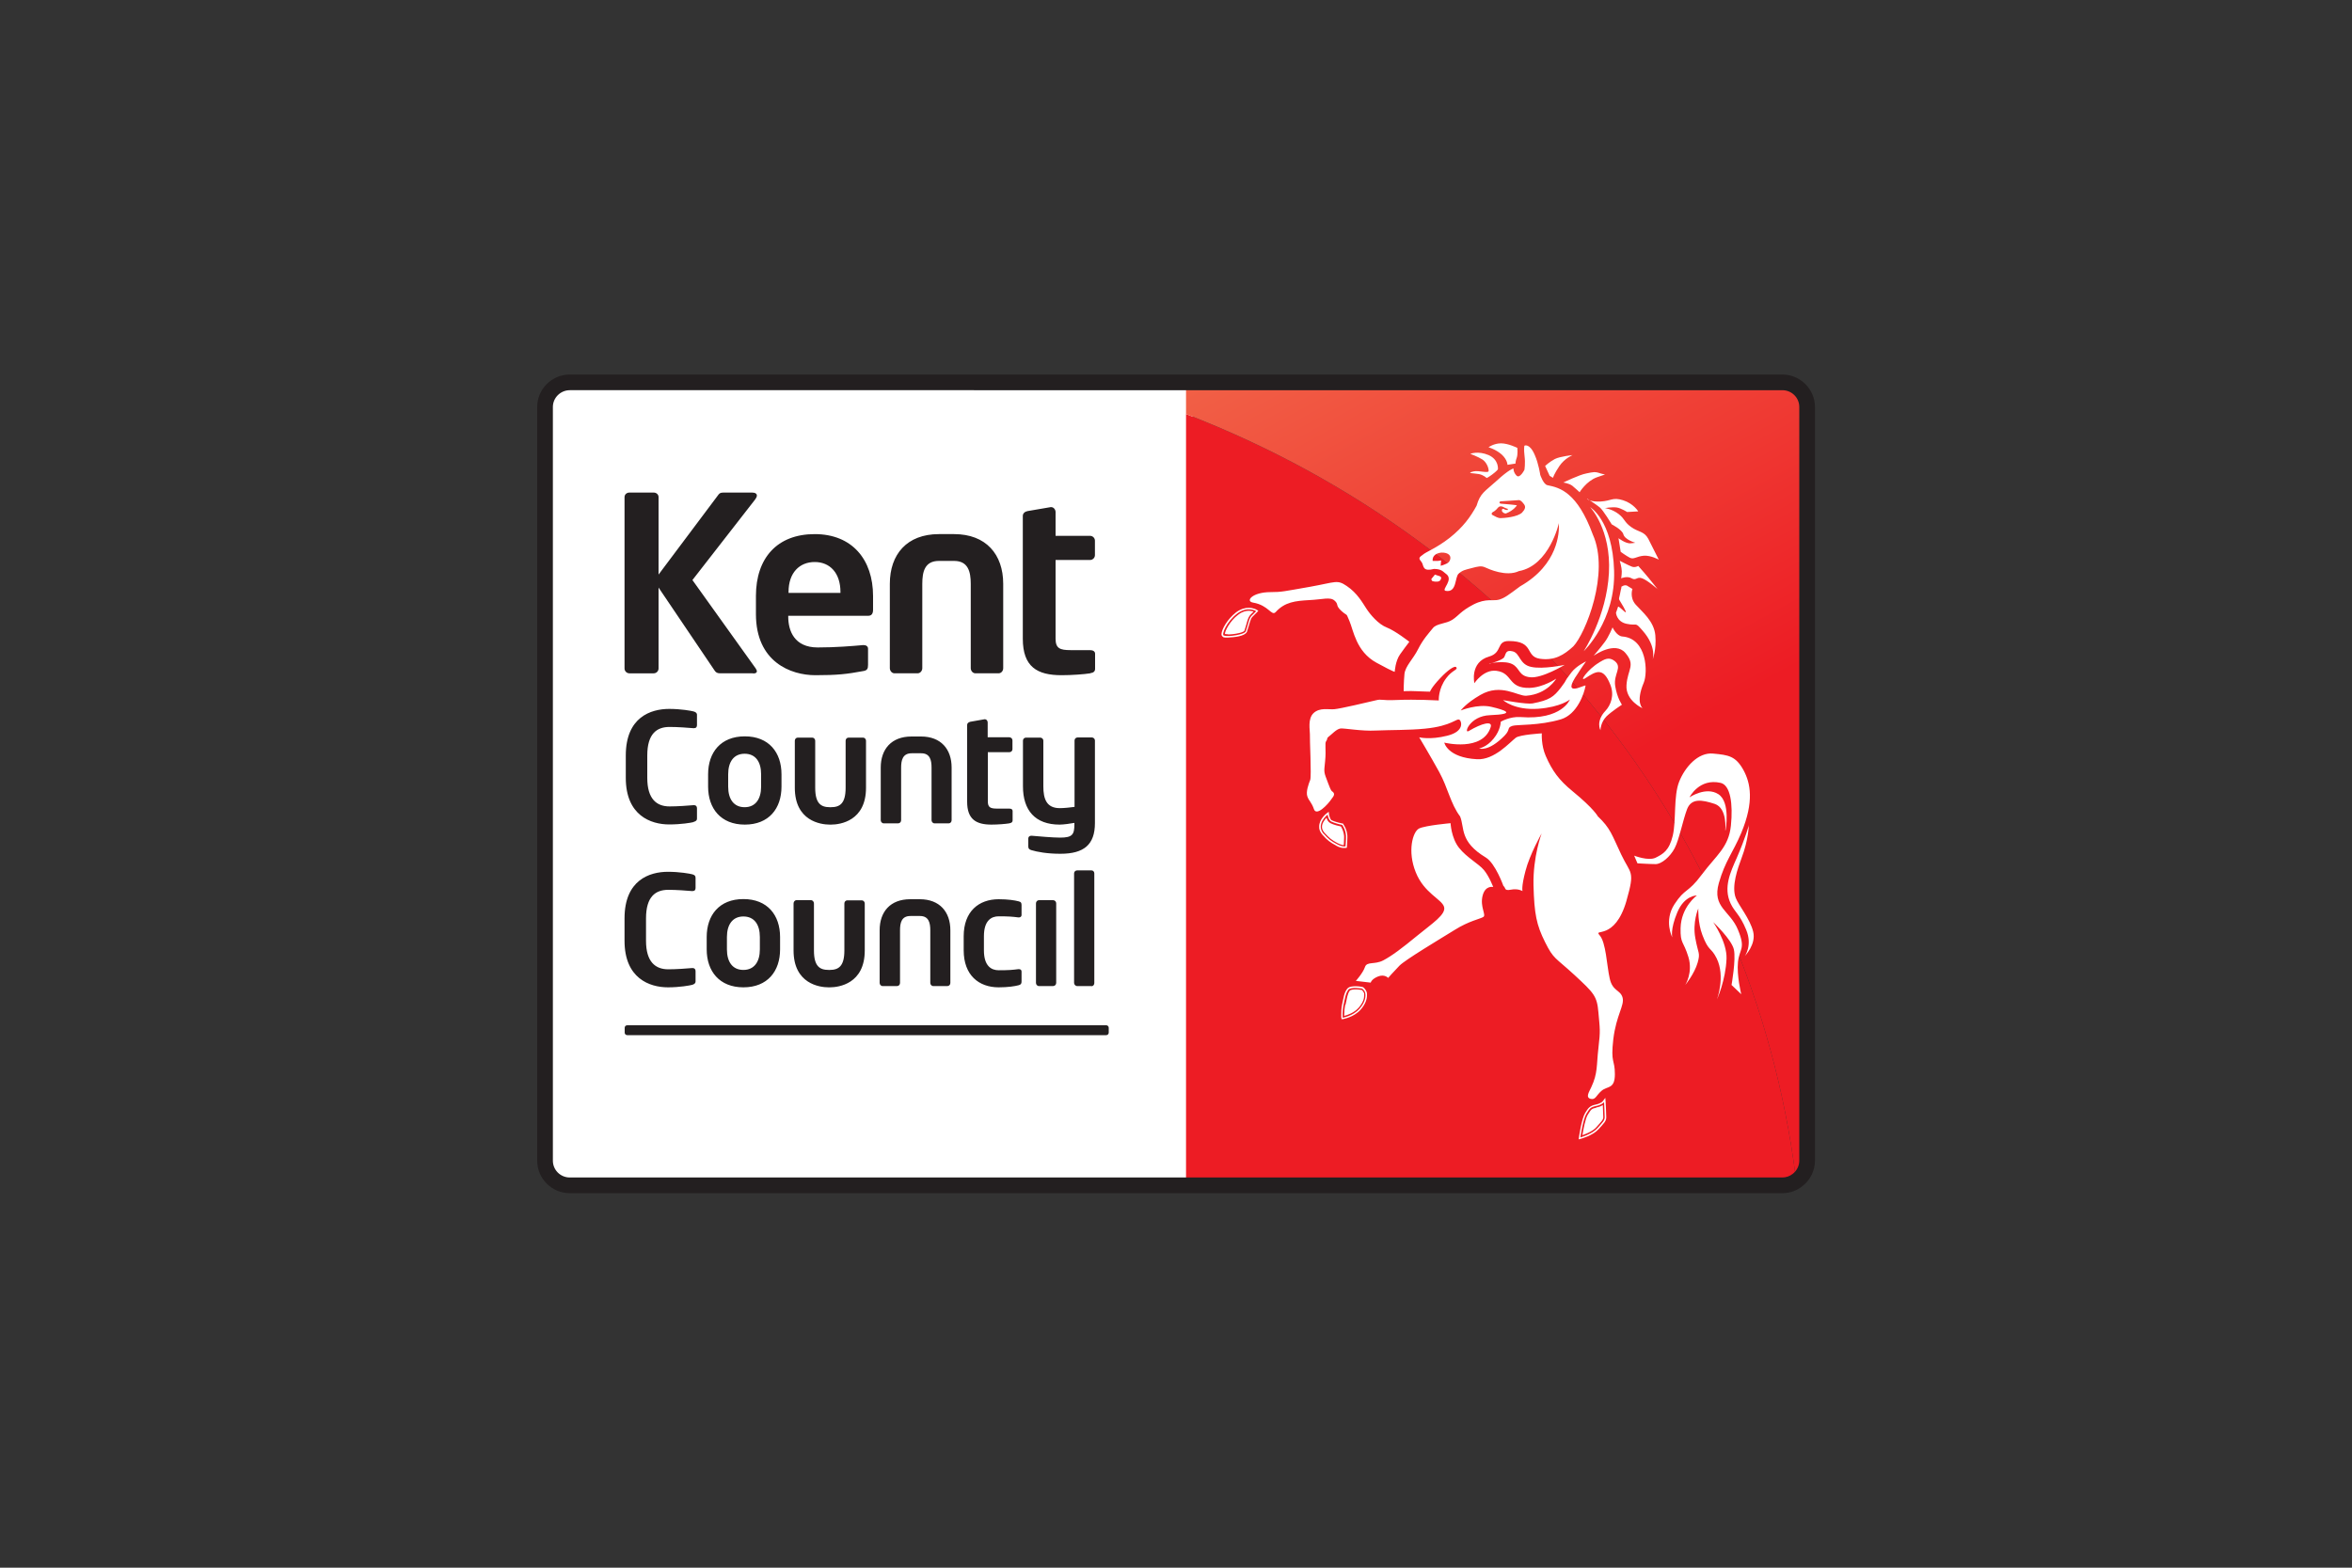
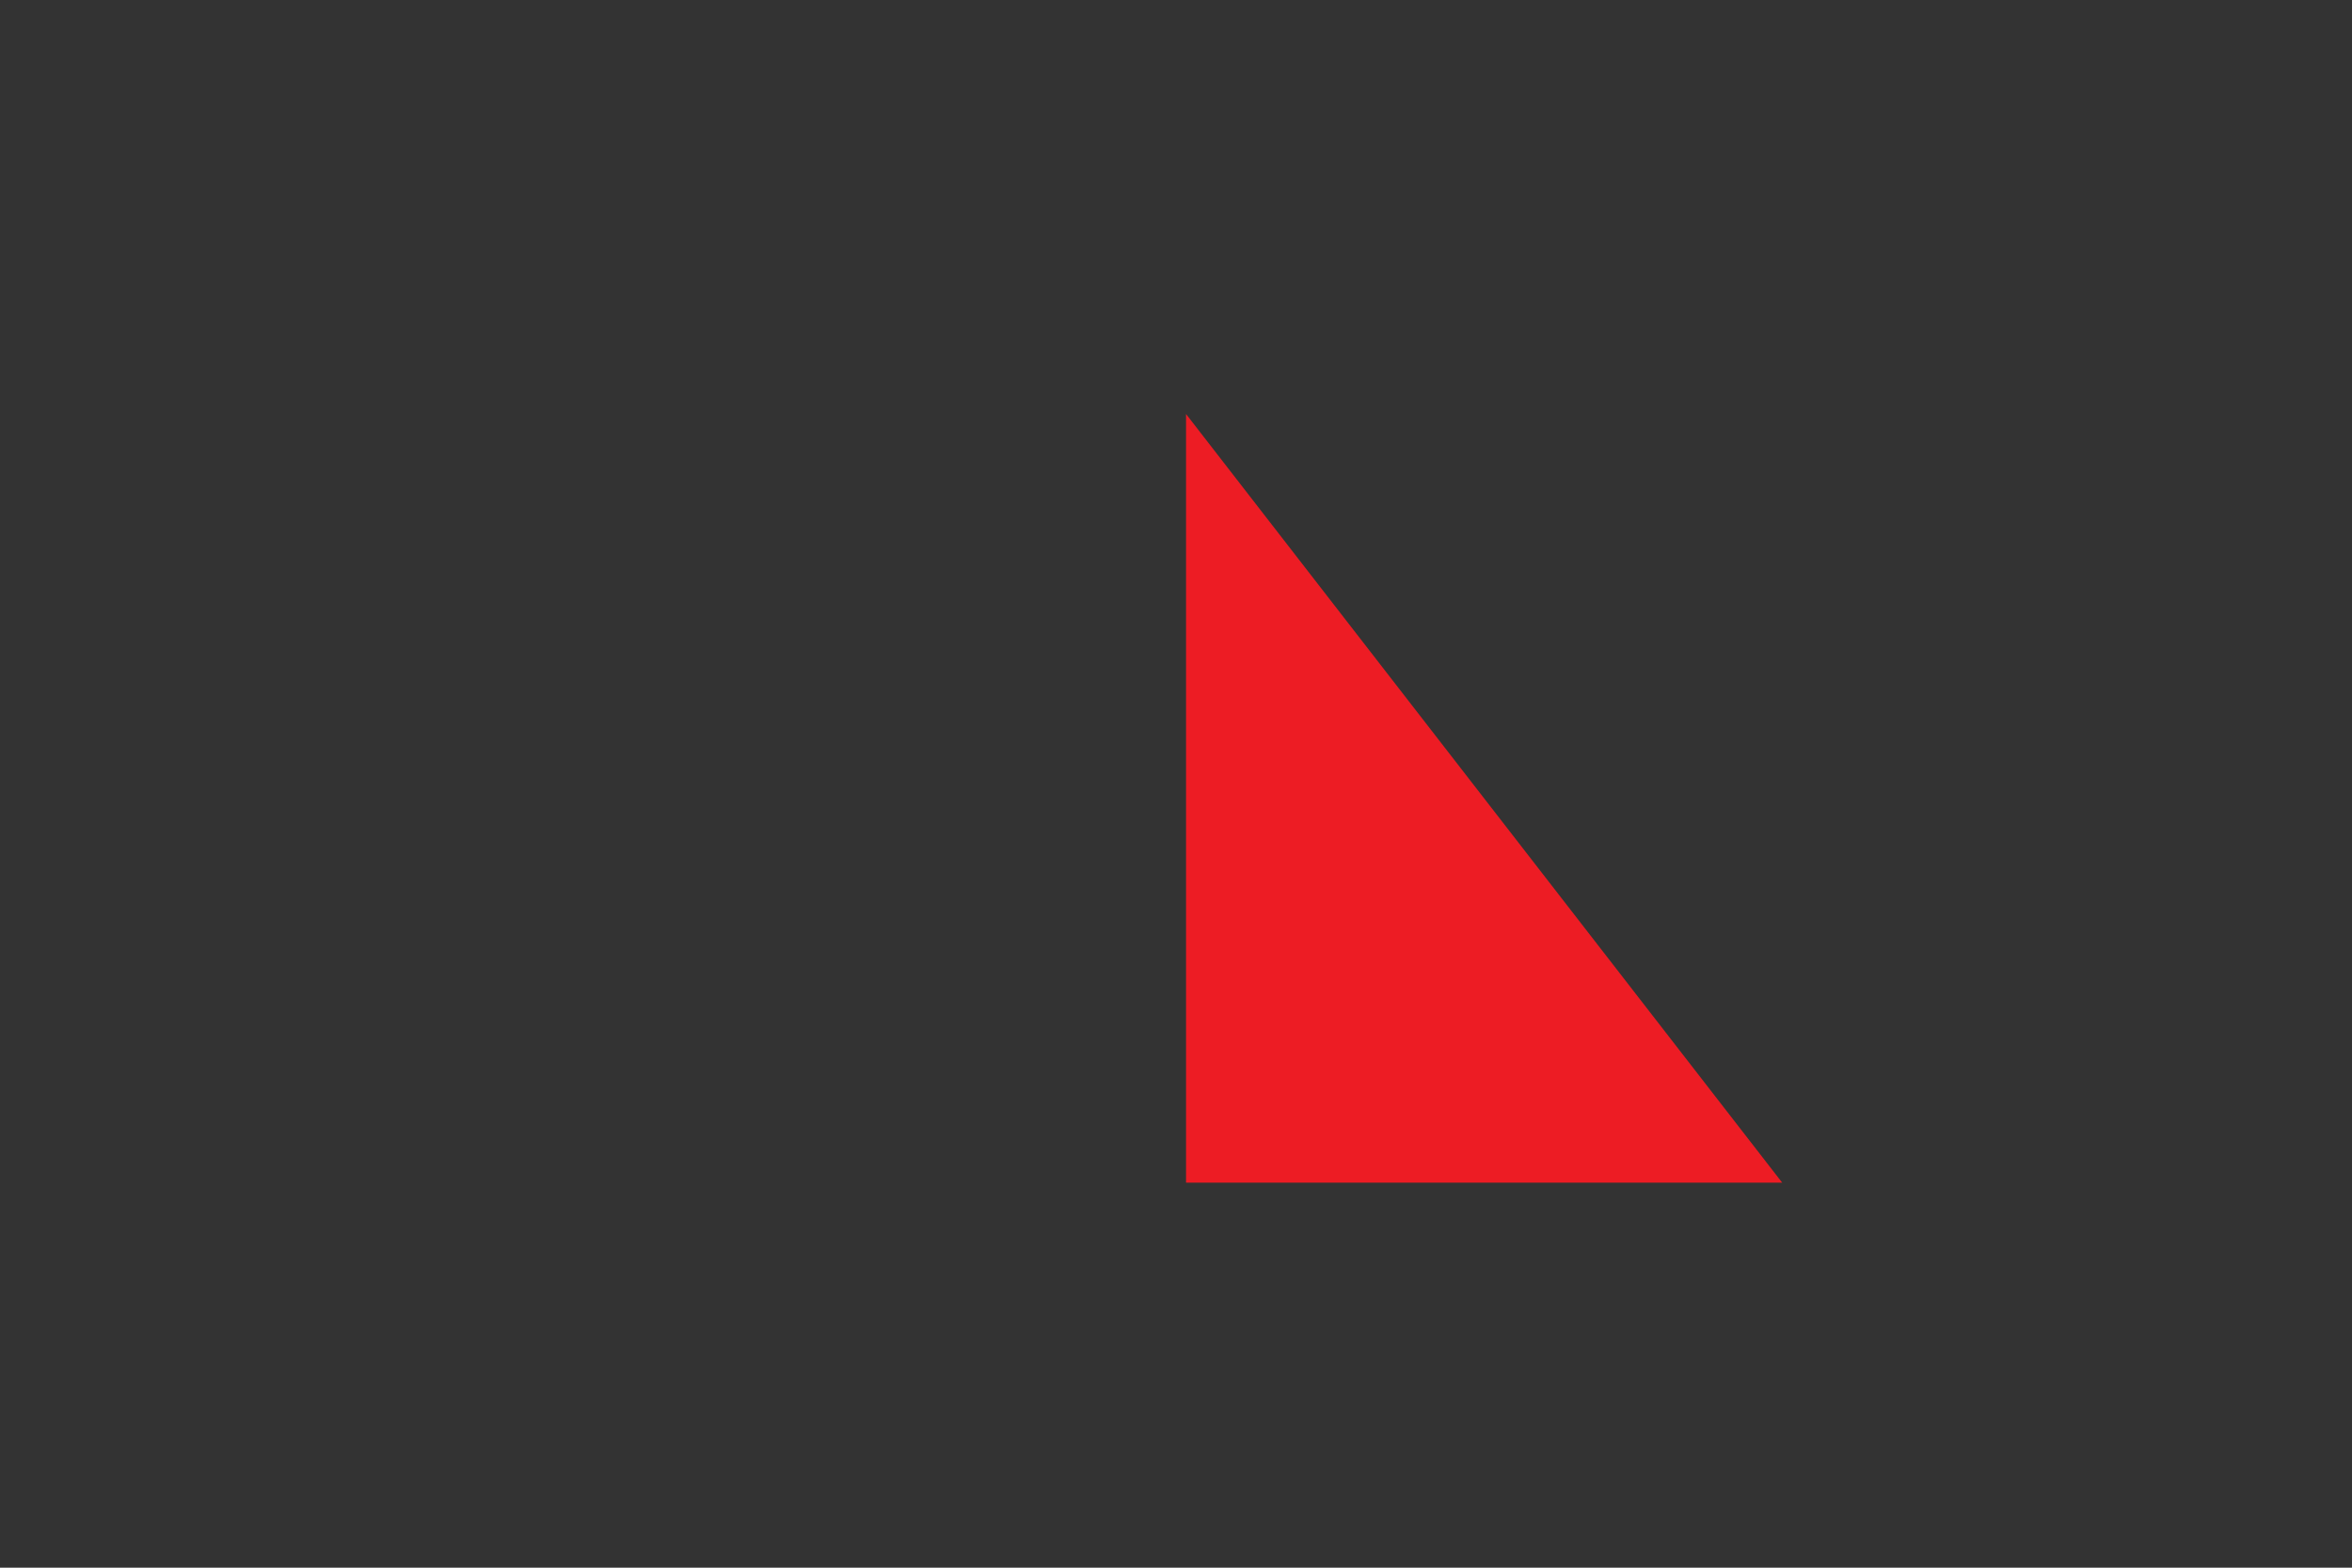
<svg xmlns="http://www.w3.org/2000/svg" id="Layer_1" viewBox="0 0 150 100">
  <rect x="0" y="0" width="150" height="100" fill="#333333" stroke="none" />
  <defs>
    <style>.cls-1{fill:#231f20;}.cls-2{fill:url(#linear-gradient);}.cls-3{fill:#ed1c24;}.cls-4{fill:#fff;}</style>
    <linearGradient id="linear-gradient" x1="-363.15" y1="1496.02" x2="-345.34" y2="1528.8" gradientTransform="translate(452 -1482)" gradientUnits="userSpaceOnUse">
      <stop offset="0" stop-color="#f26649" />
      <stop offset="1" stop-color="#ed1c24" />
    </linearGradient>
  </defs>
-   <path class="cls-4" d="M76.08,24.56h-39.74c-.78,0-1.41.63-1.41,1.4v48.08c0,.78.63,1.4,1.41,1.4h39.74V24.56Z" />
-   <path class="cls-3" d="M75.64,26.41v49.03h38.02c.33,0,.63-.12.87-.31-2.81-22.11-17.64-40.5-38.89-48.72,0,0,0,0,0,0Z" />
-   <path class="cls-2" d="M113.66,24.56h-38.02v1.85c21.25,8.22,36.08,26.62,38.89,48.72.34-.26.54-.67.54-1.1V25.96c0-.77-.63-1.4-1.41-1.4h0Z" />
-   <path class="cls-1" d="M48.03,42.95h-2.09c-.19,0-.28-.05-.36-.17l-3.58-5.3v5.16c0,.17-.14.31-.31.31h-1.55c-.17,0-.31-.14-.31-.31v-10.93c0-.17.14-.29.31-.29h1.55c.17,0,.31.12.31.29v4.94l3.83-5.11c.08-.11.19-.12.36-.12h1.78c.2,0,.3.08.3.19,0,.08-.05.17-.11.25l-4,5.14,4.03,5.63c.05.08.08.14.08.19,0,.09-.08.14-.24.14ZM55.37,39.28h-5.1v.05c0,.9.38,1.97,1.88,1.97,1.14,0,2.22-.09,2.88-.15h.05c.16,0,.28.08.28.23v1.03c0,.25-.05.36-.33.4-1.02.19-1.63.26-3.03.26-1.56,0-3.79-.84-3.79-3.9v-1.15c0-2.43,1.36-3.95,3.75-3.95s3.72,1.63,3.72,3.95v.87c0,.25-.09.39-.31.39ZM53.6,37.76c0-1.21-.67-1.91-1.64-1.91s-1.67.68-1.67,1.91v.06h3.31s0-.06,0-.06ZM63.68,42.95h-1.47c-.17,0-.3-.16-.3-.33v-5.38c0-.76-.16-1.46-1.06-1.46h-.97c-.91,0-1.06.7-1.06,1.46v5.38c0,.17-.13.33-.3.33h-1.47c-.17,0-.3-.16-.3-.33v-5.38c0-1.88,1.09-3.17,3.13-3.17h.97c2.03,0,3.13,1.29,3.13,3.17v5.38c0,.17-.12.33-.3.33ZM69.53,42.95c-.38.06-1.17.12-1.83.12-1.55,0-2.47-.53-2.47-2.33v-7.83c0-.17.14-.28.31-.31l1.46-.25h.05c.14,0,.27.15.27.31v1.52h2.2c.17,0,.31.14.31.31v.92c0,.17-.14.31-.31.31h-2.2v5.02c0,.62.28.73.95.73h1.24c.2,0,.33.08.33.23v.96c0,.16-.09.25-.3.28ZM44.23,52.44c-.15.04-.79.15-1.55.15-1.17,0-2.77-.57-2.77-2.97v-1.43c0-2.44,1.59-2.97,2.77-2.97.75,0,1.4.12,1.55.16.13.04.22.09.22.22v.65c0,.12-.05.2-.2.2h-.02c-.34-.03-1.01-.08-1.53-.08-.82,0-1.42.44-1.42,1.82v1.43c0,1.35.6,1.82,1.42,1.82.52,0,1.18-.05,1.53-.08h.02c.15,0,.2.09.2.2v.65c0,.14-.09.18-.22.22ZM47.5,52.6c-1.53,0-2.34-1.03-2.34-2.42v-.79c0-1.39.8-2.42,2.34-2.42s2.34,1.03,2.34,2.42v.79c0,1.39-.8,2.42-2.34,2.42ZM48.54,49.39c0-.8-.36-1.31-1.05-1.31s-1.05.51-1.05,1.31v.79c0,.8.36,1.31,1.05,1.31s1.05-.52,1.05-1.31v-.79ZM52.98,52.6h-.06c-.58,0-2.23-.23-2.23-2.35v-3c0-.11.08-.2.19-.2h.92c.11,0,.19.1.19.2v3c0,1.01.37,1.24.94,1.24h.06c.57,0,.94-.23.94-1.24v-3c0-.11.08-.2.19-.2h.92c.11,0,.19.1.19.2v3c0,2.12-1.65,2.35-2.23,2.35ZM60.52,52.52h-.92c-.11,0-.19-.1-.19-.2v-3.36c0-.48-.1-.91-.66-.91h-.61c-.57,0-.67.44-.67.91v3.36c0,.11-.08.2-.19.2h-.92c-.11,0-.19-.1-.19-.2v-3.36c0-1.17.68-1.98,1.96-1.98h.61c1.27,0,1.95.81,1.95,1.98v3.36c0,.11-.08.2-.18.2ZM64.37,52.52c-.24.04-.73.08-1.14.08-.97,0-1.55-.33-1.55-1.46v-4.9c0-.11.09-.17.2-.2l.91-.16h.03c.09,0,.17.1.17.2v.95h1.38c.11,0,.2.09.2.19v.57c0,.11-.09.19-.19.19,0,0,0,0,0,0h-1.38v3.14c0,.39.17.46.6.46h.77c.13,0,.21.05.21.15v.6c0,.1-.06.16-.18.18ZM67.61,54.46c-.82,0-1.47-.12-1.83-.23-.14-.04-.2-.1-.2-.23v-.52c0-.1.08-.17.19-.17h.02c.44.04,1.37.12,1.82.12.79,0,.91-.2.91-.86v-.08c-.2.04-.7.11-.94.11-1.57,0-2.34-.92-2.34-2.44v-2.92c0-.11.09-.19.2-.19h.9c.11,0,.2.09.2.19v2.92c0,.8.2,1.39,1.05,1.39.24,0,.67-.04.94-.08v-4.24c0-.11.09-.19.2-.19h.9c.11,0,.2.09.2.19v5.27c0,1.38-.7,1.96-2.2,1.96ZM44.15,62.82c-.15.04-.79.16-1.55.16-1.17,0-2.77-.57-2.77-2.97v-1.43c0-2.44,1.59-2.97,2.77-2.97.75,0,1.4.12,1.55.16.13.04.21.08.21.22v.65c0,.12-.05.2-.2.2h-.02c-.34-.03-1.01-.08-1.52-.08-.82,0-1.42.44-1.42,1.82v1.43c0,1.35.6,1.82,1.42,1.82.52,0,1.18-.05,1.52-.08h.02c.15,0,.2.09.2.2v.65c0,.13-.09.18-.21.22,0,0,0,0,0,0ZM47.41,62.98c-1.53,0-2.34-1.03-2.34-2.42v-.79c0-1.39.8-2.42,2.34-2.42s2.34,1.03,2.34,2.42v.79c0,1.39-.8,2.42-2.34,2.42ZM48.46,59.77c0-.8-.36-1.31-1.05-1.31s-1.05.52-1.05,1.31v.79c0,.8.36,1.31,1.05,1.31s1.05-.52,1.05-1.31v-.79ZM52.9,62.98h-.06c-.58,0-2.23-.23-2.23-2.35v-3c0-.11.08-.21.19-.21h.92c.11,0,.19.1.19.21v3c0,1.01.37,1.24.94,1.24h.06c.57,0,.94-.23.94-1.24v-3c0-.11.08-.2.19-.2h.92c.11,0,.19.1.19.2v3c0,2.12-1.65,2.35-2.23,2.35,0,0,0,0,0,0ZM60.44,62.9h-.92c-.11,0-.19-.1-.19-.2v-3.36c0-.48-.1-.91-.66-.91h-.61c-.57,0-.66.44-.66.91v3.36c0,.11-.08.2-.19.2h-.92c-.11,0-.19-.1-.19-.2v-3.36c0-1.18.68-1.98,1.95-1.98h.61c1.27,0,1.95.81,1.95,1.98v3.36c0,.11-.08.2-.19.2h0s0,0,0,0ZM64.95,62.85c-.23.06-.67.13-1.26.13-1.27,0-2.23-.78-2.23-2.36v-.9c0-1.58.96-2.36,2.23-2.36.6,0,1.03.07,1.26.13.17.04.2.1.2.25v.63c0,.1-.08.15-.17.15h-.03c-.39-.05-.63-.07-1.26-.07-.46,0-.94.26-.94,1.27v.9c0,1.01.48,1.27.94,1.27.63,0,.87-.02,1.26-.07h.03c.1,0,.17.05.17.15v.63c0,.15-.04.21-.2.25h0s0,0,0,0ZM67.16,62.9h-.9c-.11,0-.19-.1-.19-.2v-5.08c0-.11.09-.2.19-.2h.9c.11,0,.2.09.2.2v5.08c0,.11-.09.2-.2.2h0ZM69.61,62.9h-.91c-.11,0-.2-.1-.2-.2v-6.99c0-.11.09-.19.2-.19h.91c.11,0,.18.09.18.19v7c0,.11-.08.2-.18.2h0ZM70.71,65.87c0,.09-.07.16-.16.16,0,0,0,0,0,0h-30.55c-.09,0-.16-.07-.16-.16,0,0,0,0,0,0v-.31c0-.09.07-.16.16-.16h30.55c.09,0,.16.07.16.16v.31s0,0,0,0Z" />
-   <path class="cls-4" d="M91.35,37.07c-.11-.15-.08-.11.07-.3.14-.19.07-.1.29-.05.22.05.24.14.16.27-.07.13-.29.14-.52.08h0ZM101.41,32.35s1.35,1.41,1.2,4.2c-.15,2.79-1.61,4.99-1.61,4.99,0,0,2.04-1.92,1.94-5.14-.1-3.22-1.53-4.05-1.53-4.05h0ZM110.03,52.96s.15-1.4-.67-1.68c-.83-.27-1.48-.37-1.76.32-.27.7-.51,1.96-.8,2.51-.29.55-.84,1.01-1.21,1.01s-1.16-.05-1.16-.05l-.21-.49s.91.36,1.37.13c.46-.23.86-.44,1.09-1.4.23-.96.04-2.53.41-3.45.36-.91,1.2-1.89,2.17-1.79.97.09,1.44.15,1.94,1.07.43.8.69,1.98-.15,3.99-.55,1.3-1.02,1.77-1.43,3.2-.44,1.56.72,1.75,1.22,2.98.51,1.23.1,1.18,0,2.05-.09.87.21,2.06.21,2.06l-.62-.59s.29-1.62.15-2.26c-.14-.64-1.32-1.75-1.32-1.75,0,0,.89,1.28.85,2.33-.05,1.37-.61,2.6-.61,2.6,0,0,.55-1.46-.02-2.62-.37-.74-.5-.4-.91-1.49-.3-.78-.26-1.69-.26-1.69,0,0-.38.87-.19,1.89.18,1.02.33.91.15,1.56-.2.71-.79,1.43-.79,1.43,0,0,.5-.79.2-1.78-.32-1.05-.52-.82-.5-1.84.03-1.36,1.04-2.09,1.04-2.09,0,0-.79-.02-1.25,1.08-.46,1.1-.32,1.59-.32,1.59,0,0-.55-1.05.14-2.11.69-1.06.83-.66,1.75-1.9.92-1.23,1.71-1.73,1.85-3.12.14-1.38-.03-2.57-.65-2.72-1.38-.32-1.99.92-1.99.92,0,0,1.05-.71,1.84-.2.79.51.46,2.3.46,2.3h0s0,0,0,0ZM111.54,52.62s-.21.8-.78,2.11c-.39.88-.87,1.88-.39,2.9.27.57.58.68.99,1.67.42,1-.08,1.68-.08,1.68,0,0,.73-.74.53-1.55-.2-.82-.93-1.68-1.11-2.15-.29-.75.13-1.9.36-2.52.47-1.23.47-2.14.47-2.14h0ZM94.93,28.53s.34-.25.8-.25,1.04.29,1.04.29c0,0,.04.42-.04.63-.08.21-.08.37-.08.37l-.51.08s0-.32-.37-.66c-.38-.33-.84-.46-.84-.46h0,0ZM93.77,28.95s.49-.21,1.17.08c.67.3.59.91.59.91,0,0-.08.12-.38.34-.29.21-.34.21-.34.21,0,0-.19-.19-.49-.25-.3-.06-.88-.04-.34-.17.34-.08.96.15.96-.04,0-.21-.15-.56-.4-.72-.26-.17-.77-.36-.77-.36h0ZM98.53,29.73s.29-.27.63-.45c.34-.17,1.13-.25,1.13-.25,0,0-.51.21-.84.7-.32.47-.41.75-.41.75l-.21-.13-.29-.63h0ZM99.7,30.78s1.02-.5,1.47-.58c.45-.09.54-.13.91,0,.38.12.41,0-.25.25-.67.25-1.09.95-1.09.95,0,0-.25-.24-.46-.41-.22-.17-.59-.21-.59-.21h0ZM101.21,31.82s.21.21.88.17c.68-.04.75-.29,1.42-.08.67.21.97.71.97.71l-.71.04s-.39-.25-.67-.29c-.29-.04-.75.04-.75.04,0,0,.45.05.88.38.42.33.33.49.8.83.46.33.83.26,1.09.75.25.49.67,1.33.67,1.33,0,0-.51-.29-.97-.25-.45.04-.62.25-.87.13-.25-.13-.59-.38-.59-.38l-.14-.87s.41.32.73.33c.13,0,.34-.04.34-.04,0,0-.67-.19-.76-.54-.08-.3-.74-.63-.74-.63,0,0-.55-.91-.76-1.08-.2-.17-.79-.55-.79-.55h-.01ZM105.73,37.6s-.55-.7-.88-1.08c-.33-.38-.37-.42-.37-.42,0,0-.21.13-.42.04-.21-.08-.76-.37-.76-.37,0,0,.13.43.13.67s-.04.45-.04.45c0,0,.38-.17.67,0,.29.17.33-.13.67,0,.34.12,1.01.71,1.01.71h0,0ZM103.39,37.44s.21-.17.38-.08l.34.21s-.2.54.21,1c.41.46,1.17,1.05,1.25,1.96.08.91-.17,1.54-.17,1.54,0,0,.27-.8-.63-1.83-.54-.62-.29-.29-1.04-.45-.64-.14-.67-.71-.67-.71,0,0,.07-.17.13-.37.04-.16,1.05,1.13.08-.45-.04-.07.01-.19.03-.29.04-.25.11-.5.11-.5h0ZM101.67,41.81s1.32-.94,1.99-.16c.67.79.14,1.03.07,2.05-.07,1,1.03,1.48,1.03,1.48,0,0-.47-.35.07-1.63.27-.65.22-2.83-1.37-2.95-.36-.03-.62-.58-.62-.58,0,0-.25.62-.51.95-.25.34-.68.84-.68.84h0ZM94.97,42.34s.84-.21.96-.42c.12-.21.08-.49.55-.37s.41.83,1.17.99c.76.17,2.14-.13,2.14-.13,0,0-1.46.88-2.21.79-.75-.08-.63-.58-1.14-.84-.5-.25-1.46-.04-1.46-.04h0ZM101.15,42.19s-.61.28-.93.7c-.61.8-.15.28-.68.98-.45.58-.71.79-1.8,1-.38.07-1.88-.21-1.88-.21,0,0,.71.66,2.25.55,1.44-.11,2.01-.59,2.01-.59,0,0-.49,1.32-3.14,1.12-.69-.05-1.27.3-1.27.3,0,0,0,.52-.45,1.07-.45.56-.93.63-.93.63,0,0,.58.25,1.62-.81.41-.42.12-.5.51-.63.26-.09,1.71,0,3.1-.42,1.02-.32,1.47-1.62,1.56-2.14.02-.13-1.65.88-.49-.78.17-.28.52-.77.52-.77h0,0ZM101.98,42.26c.33-.19.61-.39.99-.1.53.42-.08.81.04,1.6.13.79.43,1.19.43,1.19,0,0-.66.43-.99.75-.38.39-.38.88-.38.88,0,0-.32-.56.32-1.24.34-.36.58-1,.31-1.66-.45-1.16-.93-.85-1.56-.44-.51.34.13-.56.85-.98h0ZM89.87,40.93s-.88-.69-1.42-.9c-.55-.21-1.07-.84-1.31-1.21-.25-.38-.58-.99-1.25-1.44-.62-.42-.67-.25-2.34.05-1.67.29-1.8.34-2.52.34-1.16,0-1.64.58-1.11.67,1,.17,1.17.89,1.44.6.58-.64,1.25-.71,2.13-.76.87-.04,1.34-.22,1.62.03.29.25.03.29.45.67.42.37.25.05.5.63.25.57.42,1.95,1.72,2.66,1.3.71,1.17.57,1.17.57,0,0,.04-.68.34-1.1.19-.27.39-.54.59-.8,0,0,0,0,0,0ZM80.11,38.98s-.55-.34-1.21.16c-.66.5-1.02,1.34-.85,1.4.27.1,1.33-.06,1.4-.27.18-.53.2-.82.37-.99.17-.17.3-.3.3-.3h0ZM78.01,40.63c-.09-.04-.11-.12-.11-.18.01-.3.36-.94.93-1.39.3-.22.58-.29.8-.29.31,0,.51.12.52.13l-.05.08.05-.08.1.06-.08.09-.3.3c-.13.13-.17.42-.35.96-.15.28-.79.34-1.23.36-.11,0-.21,0-.29-.03h0ZM78.31,40.47c.2,0,.46-.03.68-.08.22-.04.37-.13.37-.15.18-.52.19-.81.39-1.03l.2-.2c-.1-.03-.2-.05-.3-.05-.19,0-.42.05-.68.25-.53.39-.86,1.06-.85,1.23h0s.11.02.2.02h0ZM84.42,53.18c.32.36.46.46.83.66.37.2.56.15.56.15,0,0,.04-.43.03-.68-.02-.41-.24-.69-.24-.69,0,0-.44-.09-.69-.21-.19-.09-.24-.45-.24-.45,0,0-.79.62-.25,1.23,0,0,0,0,0,0ZM85.2,53.93c-.37-.2-.54-.32-.86-.68l.07-.06.07-.06c.32.35.44.44.8.64.21.11.35.14.42.14,0-.11.02-.3.02-.46v-.12c-.02-.22-.09-.42-.2-.61-.11-.02-.45-.1-.67-.21-.15-.08-.22-.23-.25-.35-.12.13-.29.35-.29.58,0,.12.04.25.17.39l-.07.06-.07.06c-.15-.17-.22-.35-.21-.52,0-.49.47-.84.47-.84l.14-.11.02.17s.06.34.18.38c.23.11.66.2.67.2h.04s.02.04.02.04c0,0,.23.3.26.74v.13c0,.26-.03.56-.03.56v.07s-.07.02-.07.02h-.1c-.1.01-.28-.01-.52-.15h0ZM92.51,52.5s.04.95.54,1.58c.5.63,1.25,1.01,1.59,1.42.34.41.59,1.08.59,1.08,0,0-.51-.13-.68.57-.17.7.25,1.22.05,1.34-.2.13-.91.25-1.83.83-.92.57-3.15,1.9-3.52,2.28-.37.38-.72.78-.72.78,0,0-.23-.26-.65-.09-.42.17-.46.39-.46.39l-.95-.11s.45-.5.58-.88c.12-.38.62-.14,1.17-.43.55-.29,1.2-.78,2.16-1.57.96-.79,1.88-1.37,1.71-1.86-.17-.49-1.27-.86-1.8-2.19-.54-1.33-.2-2.58.21-2.79.41-.2,2.01-.34,2.01-.34h0s0,0,0,0ZM85.99,63.14c-.17.21-.21.53-.3.93-.09.4-.06.85-.06.85,0,0,.66-.11,1.07-.57.41-.46.4-.83.37-1-.03-.17-.2-.29-.2-.29,0,0-.72-.13-.89.08,0,0,0,0,0,0ZM85.54,64.92v-.2c0-.17,0-.43.06-.68.09-.4.12-.72.32-.97.13-.15.33-.15.52-.16.23,0,.45.04.49.06,0,0,.19.13.24.35,0,.04.02.1.01.17,0,.22-.08.55-.41.92-.44.49-1.12.59-1.12.6h-.1s0-.09,0-.09h0s0,0,0,0ZM85.79,64.09c-.04.21-.06.42-.06.64v.07c.2-.05.62-.19.91-.51.3-.34.36-.61.36-.79v-.13c-.03-.11-.14-.21-.14-.22-.04,0-.22-.04-.41-.04-.17,0-.35.04-.37.09-.14.18-.18.49-.27.9,0,0,0,0,0,0ZM100.8,72.55s.75-.21,1.08-.59c.34-.38.46-.49.46-.7s-.04-.96-.04-.96c0,0-.13.17-.51.25-.38.08-.41.17-.62.5-.21.33-.38,1.49-.38,1.49h0s0,0,0,0ZM100.7,72.54s.16-1.15.39-1.54c.2-.32.29-.46.68-.54.36-.08.45-.22.45-.22l.16-.21.02.27s.04.75.04.97c0,.26-.16.39-.49.76-.37.41-1.12.61-1.13.61l-.03-.09.03.09-.14.04.02-.15h0s0,0,0,0ZM101.82,70.65c-.36.09-.33.11-.56.46-.15.23-.29.98-.34,1.3.23-.08.68-.26.89-.51.34-.38.44-.48.44-.64,0-.14-.02-.53-.03-.77-.12.08-.26.13-.4.15h0ZM103.73,57.45c.56-1.95.27-1.66-.34-2.95-.61-1.29-.68-1.66-1.49-2.43,0,0-.23-.47-1.61-1.6-.87-.71-1.3-1.31-1.71-2.25-.3-.68-.25-1.44-.25-1.44,0,0-1.4.08-1.66.28-.39.3-1.37,1.43-2.47,1.37-1.89-.1-2.09-1.06-2.09-1.06,0,0,2.45.61,2.96-.99.13-.42-.56-.25-1.4.25-.34.21.05-.96,1.35-1.01,1.76-.07.94-.33.1-.53-.88-.21-1.96.23-1.96.23,0,0,.33-.46,1.25-.99,1.33-.77,2.39.09,2.93.05,1.35-.1,1.91-1.09,1.91-1.09,0,0-.84.57-1.71.59-1.4.03-1.04-.96-2.11-1.09-.82-.1-1.4.79-1.4.79,0,0-.31-1.34.94-1.7.87-.25.44-.99,1.25-.99,1.66,0,1.02.98,1.98,1.13.95.14,1.55-.25,2.14-.79.76-.79,2.35-4.67,1.24-7.14-.49-1.33-1.01-2.08-1.51-2.51h0c-.5-.44-.98-.55-1.38-.63-.26-.05-.46-.66-.46-.66,0,0-.1-.71-.35-1.27-.33-.77-.66-.59-.66-.59,0,0-.05.2.01.67.06.47-.01.87-.01.87,0,0-.29.58-.5.37-.21-.21-.2-.46-.2-.46,0,0-.29.07-1.06.78-.78.71-1.05.78-1.29,1.6-.39.71-.85,1.36-1.72,2.05-.87.68-1.52.89-1.74,1.1-.36.23-.1.3,0,.53.09.22.06.53.75.35.5.01.58.19.74.3.57.38-.32,1.04,0,1.1.73.13.57-.88.83-1.1.25-.22.4-.24.82-.35.41-.11.62-.16.86-.05.24.11,1.35.62,2.16.24,1.95-.36,2.55-3.06,2.55-3.06v.06s0,.03,0,.03c.02.47-.02,2.55-2.47,3.94-.77.57-.98.74-1.35.85-.37.11-.81-.11-1.63.31-.82.43-.93.7-1.34.97-.41.27-1.01.23-1.25.54-.24.3-.62.7-.94,1.34-.32.64-.82,1.08-.87,1.59-.05.51-.05,1.09-.05,1.09,0,0,.42-.02.8,0,.39.02.88.03.88.03,0,0,.07-.25.66-.87.45-.48.92-.83,1.02-.68.11.16-.26.17-.64.68-.53.7-.48,1.43-.48,1.43,0,0-1.52-.08-2.64-.03-1.12.05-.96-.08-1.37.02-.42.1-2.27.54-2.66.57-.38.03-.91-.12-1.31.24-.4.37-.23,1.11-.24,1.36-.02.25.11,2.65.02,2.91-.1.25-.29.76-.18,1.06.11.3.26.35.42.81.16.46.88-.29,1.13-.67.09-.13.29-.32,0-.49-.02-.06-.03.03-.22-.48-.29-.78-.28-.64-.2-1.42.08-.78-.04-1.14.07-1.29.11-.14,0-.16.17-.29.17-.12.48-.48.74-.51.25-.03,1.34.18,2.25.13.91-.04,2.13-.02,3.13-.12,1.76-.17,2.02-.7,2.22-.56.11.08.34.73-.79,1.01-1.11.28-1.79.1-1.79.1,0,0,.73,1.22,1.28,2.22.55,1,.72,2.02,1.33,2.83.3.74-.05,1.6,1.64,2.62.61.37,1.12,1.81,1.12,1.81.17.12.02.33.48.24.46-.09.74.09.74.09,0,0-.09-.24.19-1.29.27-1.05,1.03-2.39,1.03-2.39,0,0-.56,1.47-.52,3.31.05,1.84.19,2.53.74,3.63.55,1.1.62.94,1.87,2.09,1.25,1.16,1.44,1.34,1.53,2.39.09,1.05.14,1.11,0,2.28-.13,1.11-.03,1.59-.46,2.5-.13.29-.37.63-.05.73.33.09.35-.2.71-.51.37-.32.85-.09.85-1.06s-.28-.67-.1-2.23c.19-1.56.73-2.16.59-2.66-.14-.5-.64-.39-.82-1.22-.19-.83-.23-2.3-.65-2.76-.41-.46.97.39,1.72-2.19h0ZM92.4,35.85c-.12.14-.52.24-.52.24,0-.1.03-.34.03-.34l-.21.03h-.33c-.05-.44.47-.61.85-.5.38.11.3.43.18.57h0ZM97.09,32.68c-.3.31-1.21.37-1.39.37s-.34-.11-.5-.19c-.16-.08,0-.21.05-.22.04-.01.17-.13.19-.15.02-.01.1-.14.19-.18.1-.03.21,0,.3.06.09.05.2.08.2.08h.01l.04.08s-.04,0-.12,0c-.07,0-.16-.09-.23-.07-.07.03-.04.15-.04.15.1.16.26.15.26.14.49-.19.69-.51.69-.51,0-.03-.85-.1-1.01-.11-.16-.02-.1-.15-.02-.15s1.18-.08,1.18-.08c0,0,.11.02.22.16.12.14.28.3-.02.61h0ZM113.66,75.61H36.34c-.87,0-1.58-.7-1.58-1.57V25.96c0-.86.71-1.57,1.58-1.57h77.33c.87,0,1.58.7,1.58,1.57v48.08c0,.48-.22.93-.6,1.23-.28.22-.62.34-.97.34,0,0,0,0,0,0ZM36.34,24.72c-.69,0-1.24.55-1.24,1.24v48.08c0,.69.56,1.24,1.24,1.24h77.33c.28,0,.54-.09.77-.27.3-.23.48-.59.48-.97V25.96c0-.68-.56-1.24-1.24-1.24H36.33s0,0,0,0Z" />
-   <path class="cls-1" d="M113.66,76.11H36.34c-1.15,0-2.08-.93-2.08-2.07V25.96c0-1.14.93-2.07,2.08-2.07h77.33c1.14,0,2.08.93,2.08,2.07v48.08c0,.63-.3,1.24-.8,1.62-.35.29-.81.45-1.28.45h0ZM36.34,24.89c-.59,0-1.08.48-1.08,1.07v48.08c0,.59.48,1.07,1.08,1.07h77.33c.24,0,.47-.08.66-.23.26-.2.42-.51.42-.84V25.96c0-.59-.48-1.07-1.08-1.07H36.34Z" />
+   <path class="cls-3" d="M75.64,26.41v49.03h38.02Z" />
</svg>